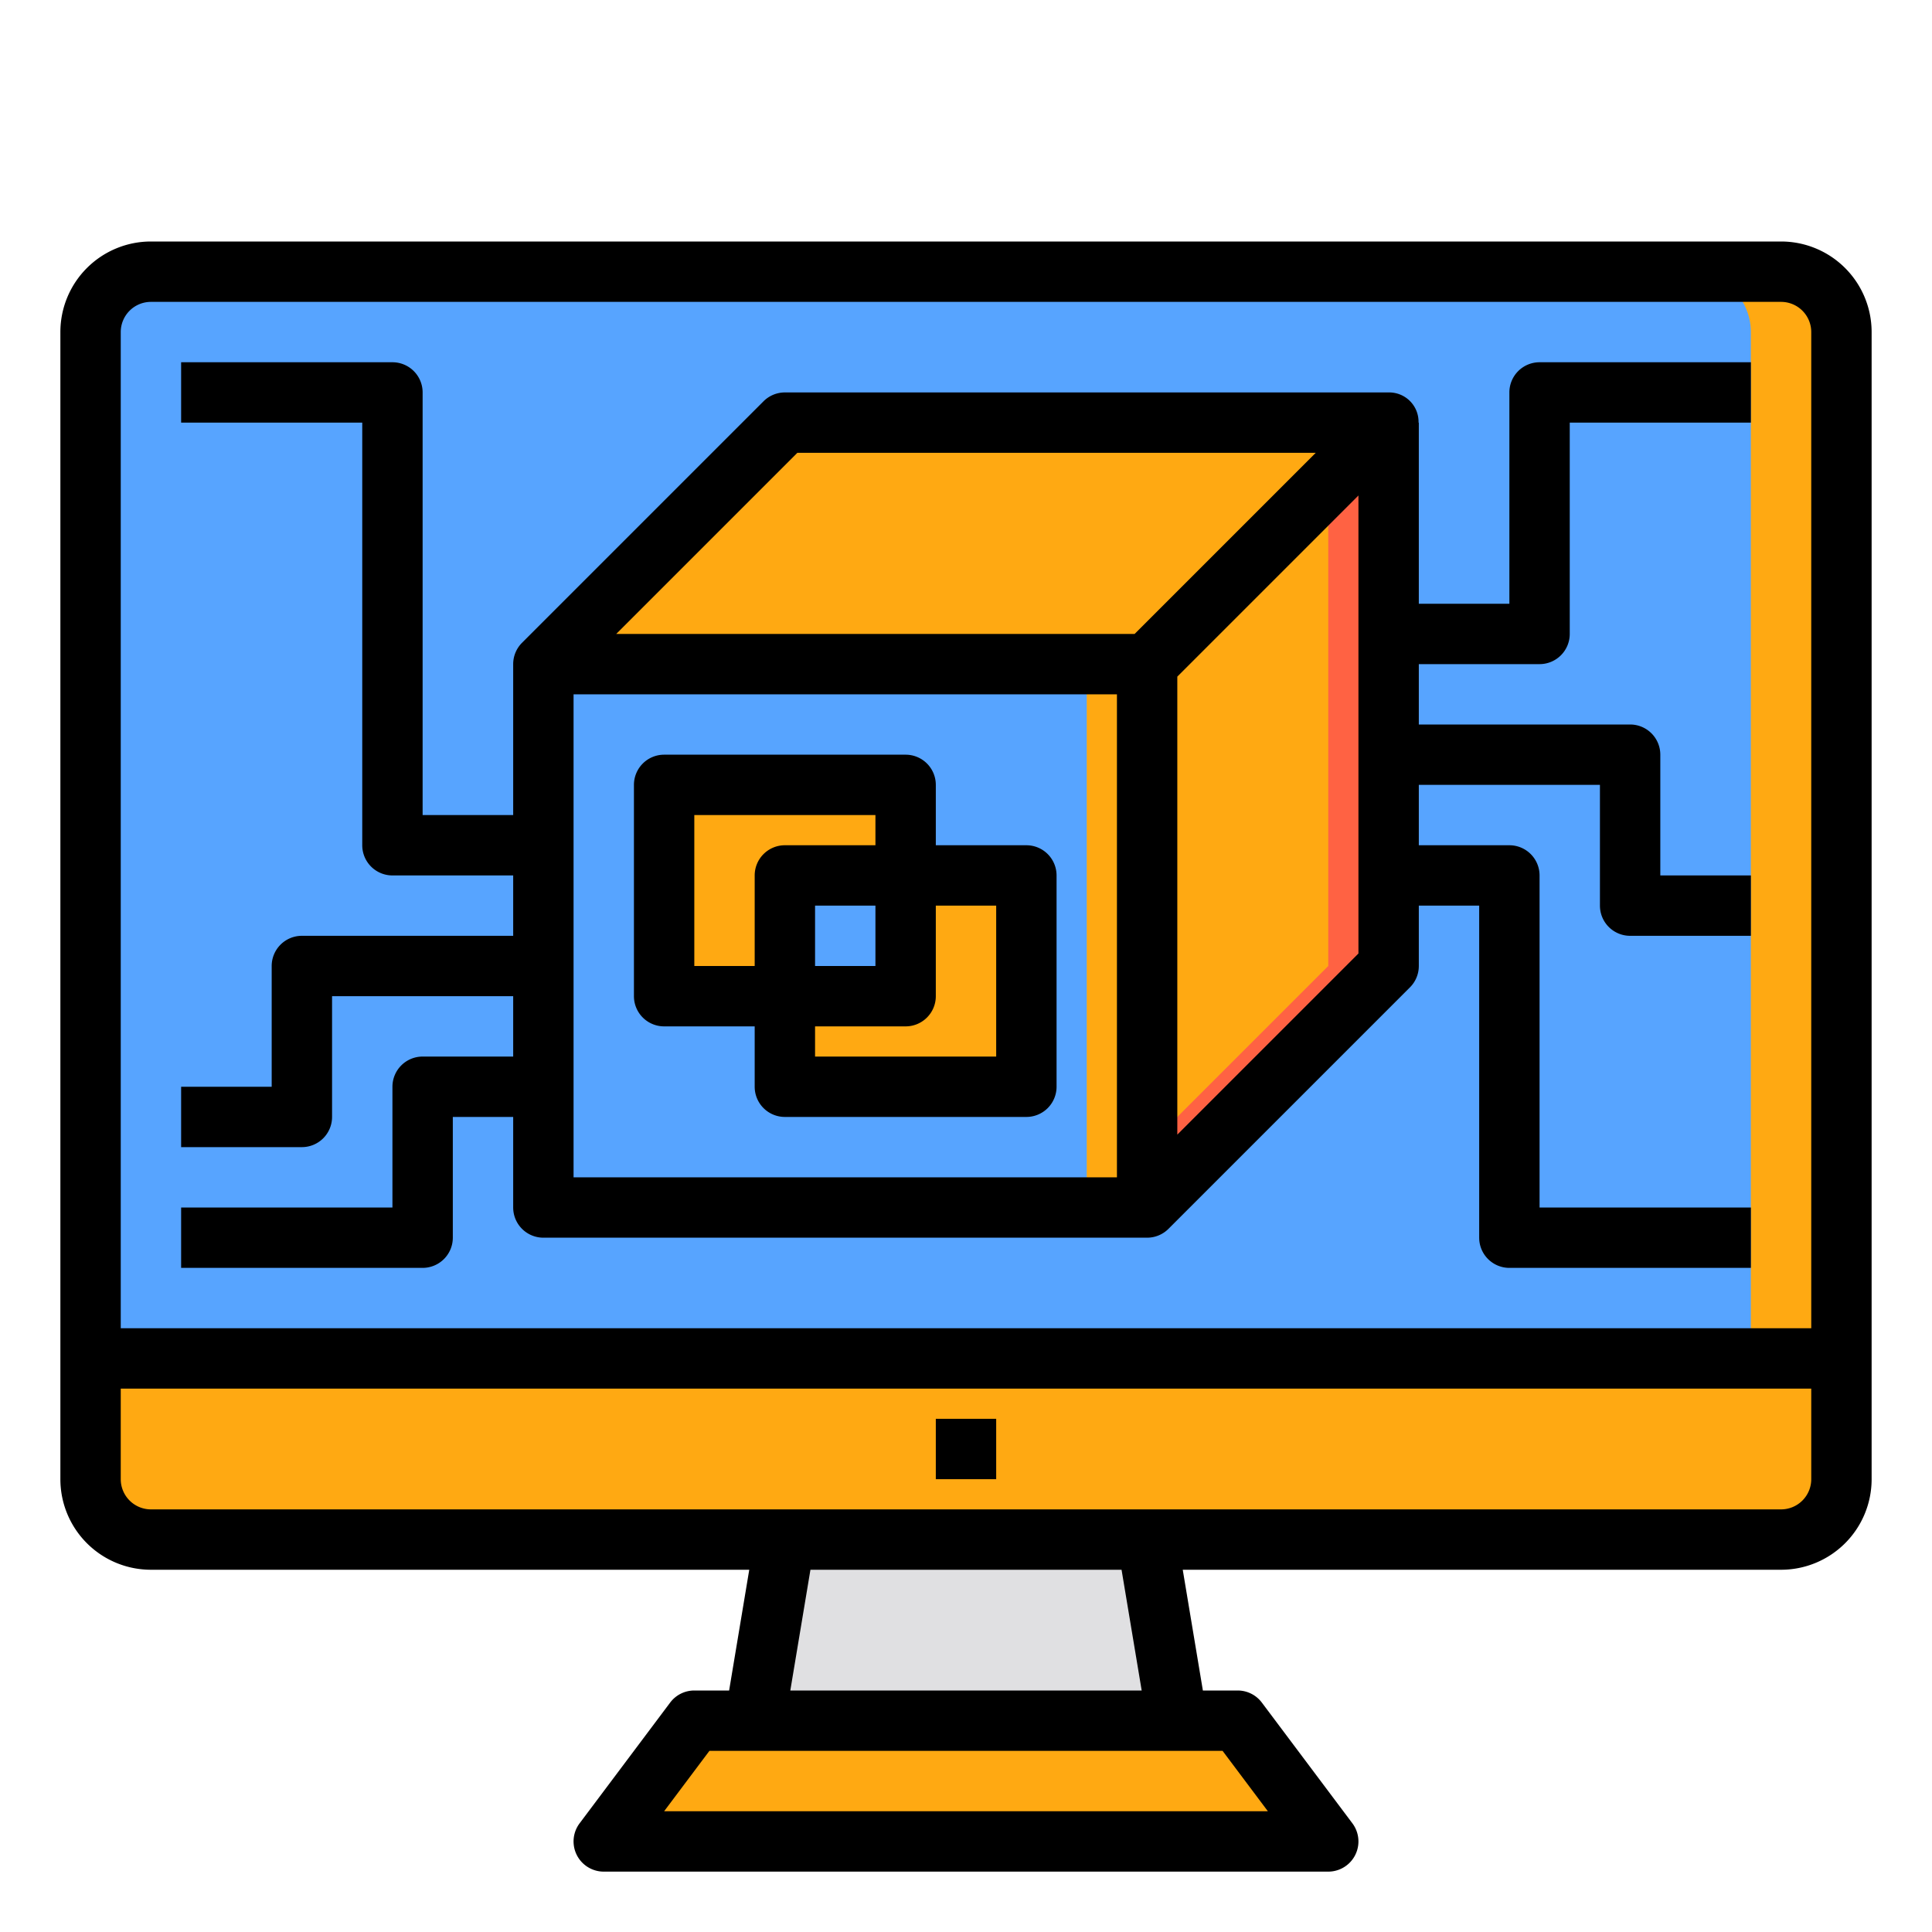
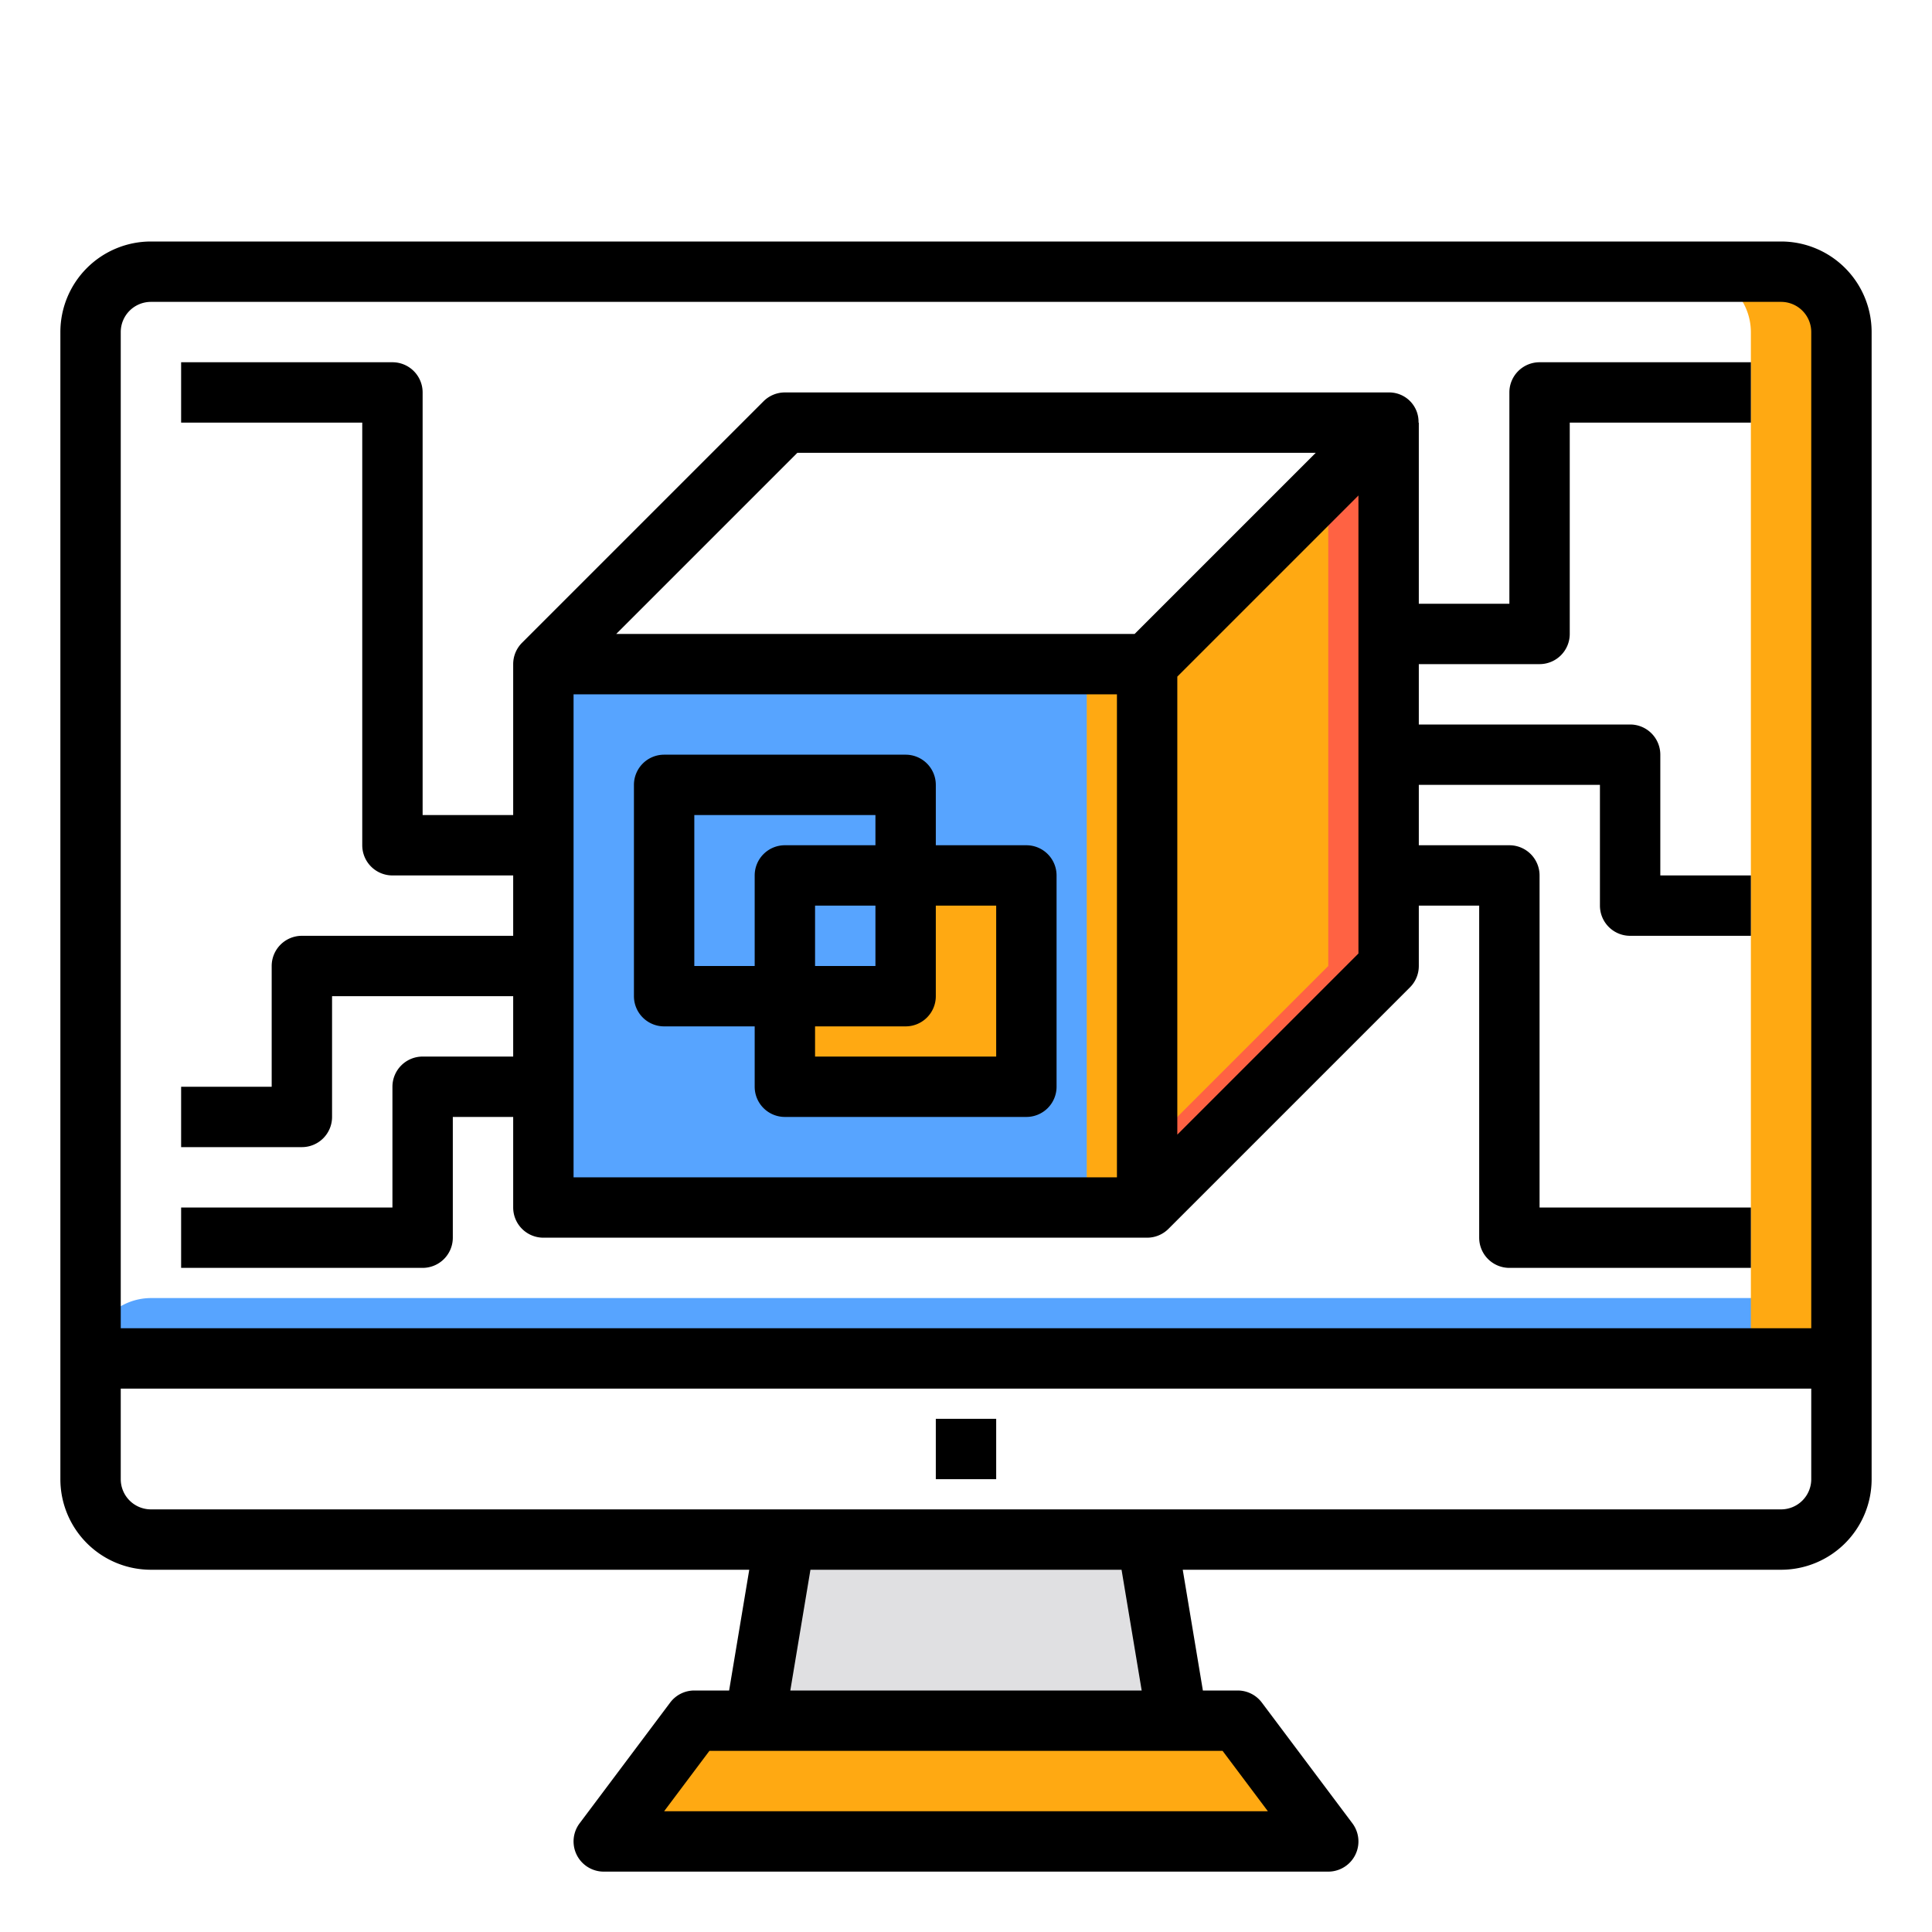
<svg xmlns="http://www.w3.org/2000/svg" height="512px" viewBox="0 0 64 64" width="512px" class="">
  <g>
    <g id="software">
-       <path d="m61 11v34h-58v-34a2.006 2.006 0 0 1 2-2h54a2.006 2.006 0 0 1 2 2z" fill="#57a4ff" data-original="#57A4FF" class="" style="fill:#57A4FF" />
+       <path d="m61 11v34h-58a2.006 2.006 0 0 1 2-2h54a2.006 2.006 0 0 1 2 2z" fill="#57a4ff" data-original="#57A4FF" class="" style="fill:#57A4FF" />
      <path d="m61 11v34h-3v-34a2.006 2.006 0 0 0 -2-2h3a2.006 2.006 0 0 1 2 2z" fill="#2488ff" data-original="#2488FF" class="" style="fill:#FFA912" data-old_color="#2488ff" />
-       <path d="m31 45h-28v4a2.006 2.006 0 0 0 2 2h54a2.006 2.006 0 0 0 2-2v-4z" fill="#00d7df" data-original="#00D7DF" class="" style="fill:#FFA912" data-old_color="#00d7df" />
-       <path d="m61 45v4a2.006 2.006 0 0 1 -2 2h-3a2.006 2.006 0 0 0 2-2v-4z" fill="#00b6bd" data-original="#00B6BD" class="active-path" style="fill:#FFA912" data-old_color="#00b6bd" />
      <path d="m46 29v3l-8 8v-18l8-8v7 4z" fill="#ff7956" data-original="#FF7956" class="" style="fill:#FFA912" data-old_color="#ff7956" />
-       <path d="m46 14-8 8h-20l8-8z" fill="#ff7956" data-original="#FF7956" class="" style="fill:#FFA912" data-old_color="#ff7956" />
      <path d="m41 57 3 4h-24l3-4h2 14z" fill="#ffeb99" data-original="#FFEB99" class="" style="fill:#FFA912" data-old_color="#ffeb99" />
      <path d="m38 51 1 6h-14l1-6h5z" fill="#e0e0e2" data-original="#E0E0E2" class="" />
      <path d="m18 22h20v18h-20z" fill="#57a4ff" data-original="#57A4FF" class="" style="fill:#57A4FF" />
      <path d="m34 29v7h-8v-3h4v-4z" fill="#ffeb99" data-original="#FFEB99" class="" style="fill:#FFA912" data-old_color="#ffeb99" />
      <path d="m26 29h4v4h-4z" fill="#57a4ff" data-original="#57A4FF" class="" style="fill:#57A4FF" />
-       <path d="m30 26v3h-4v4h-4v-7z" fill="#ffeb99" data-original="#FFEB99" class="" style="fill:#FFA912" data-old_color="#ffeb99" />
      <path d="m46 14v18l-8 8v-2l6-6v-16z" fill="#ff6243" data-original="#FF6243" class="" style="fill:#FF6243" />
      <path d="m36 22h2v18h-2z" fill="#2488ff" data-original="#2488FF" class="" style="fill:#FFA912" data-old_color="#2488ff" />
      <path d="m31 47h2v2h-2z" data-original="#000000" class="" style="fill:#000000" />
      <path d="m59 8h-54a3 3 0 0 0 -3 3v38a3 3 0 0 0 3 3h19.82l-.667 4h-1.153a1 1 0 0 0 -.8.4l-3 4a1 1 0 0 0 .8 1.6h24a1 1 0 0 0 .8-1.6l-3-4a1 1 0 0 0 -.8-.4h-1.153l-.667-4h19.82a3 3 0 0 0 3-3v-38a3 3 0 0 0 -3-3zm-54 2h54a1 1 0 0 1 1 1v33h-56v-33a1 1 0 0 1 1-1zm37 50h-20l1.5-2h17zm-4.18-4h-11.64l.667-4h10.306zm21.18-6h-54a1 1 0 0 1 -1-1v-3h56v3a1 1 0 0 1 -1 1z" data-original="#000000" class="" style="fill:#000000" />
      <path d="m22 34h3v2a1 1 0 0 0 1 1h8a1 1 0 0 0 1-1v-7a1 1 0 0 0 -1-1h-3v-2a1 1 0 0 0 -1-1h-8a1 1 0 0 0 -1 1v7a1 1 0 0 0 1 1zm11-4v5h-6v-1h3a1 1 0 0 0 1-1v-3zm-6 2v-2h2v2zm-4-5h6v1h-3a1 1 0 0 0 -1 1v3h-2z" data-original="#000000" class="" style="fill:#000000" />
      <path d="m15 41v-4h2v3a1 1 0 0 0 1 1h20a1 1 0 0 0 .708-.294l8-8a1 1 0 0 0 .292-.706v-2h2v11a1 1 0 0 0 1 1h8v-2h-7v-11a1 1 0 0 0 -1-1h-3v-2h6v4a1 1 0 0 0 1 1h4v-2h-3v-4a1 1 0 0 0 -1-1h-7v-2h4a1 1 0 0 0 1-1v-7h6v-2h-7a1 1 0 0 0 -1 1v7h-3v-6h-.009a.973.973 0 0 0 -.991-1h-20a1 1 0 0 0 -.707.293l-8 8a1 1 0 0 0 -.293.707v5h-3v-14a1 1 0 0 0 -1-1h-7v2h6v14a1 1 0 0 0 1 1h4v2h-7a1 1 0 0 0 -1 1v4h-3v2h4a1 1 0 0 0 1-1v-4h6v2h-3a1 1 0 0 0 -1 1v4h-7v2h8a1 1 0 0 0 1-1zm22-2h-18v-16h18zm2-1.414v-15.172l6-6v15.172zm-12.586-22.586h17.172l-6 6h-17.172z" data-original="#000000" class="" style="fill:#000000" />
    </g>
  </g>
</svg>